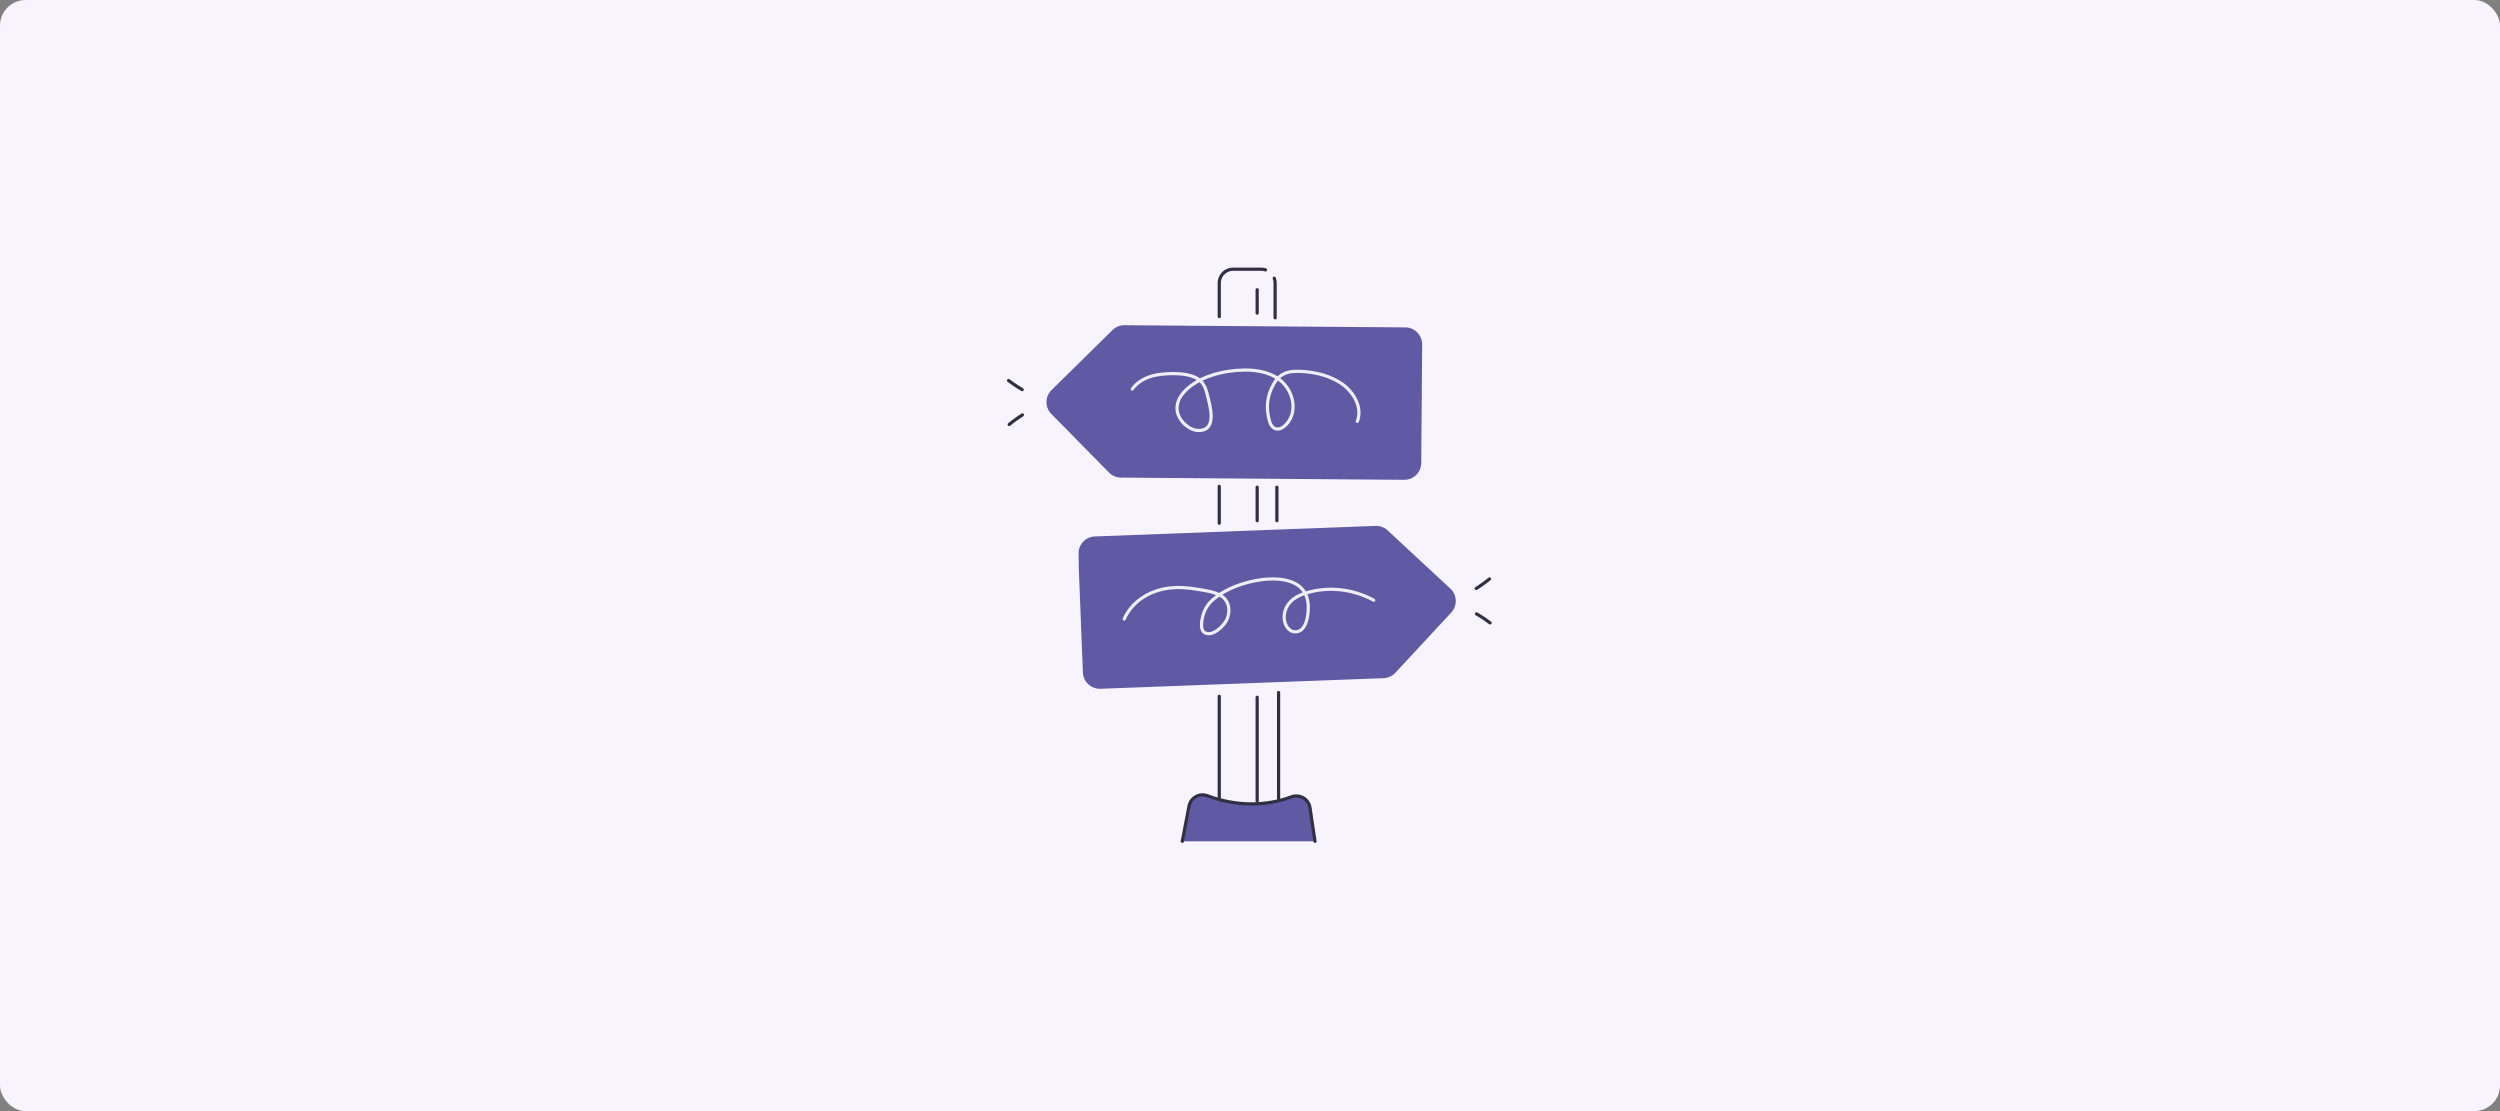
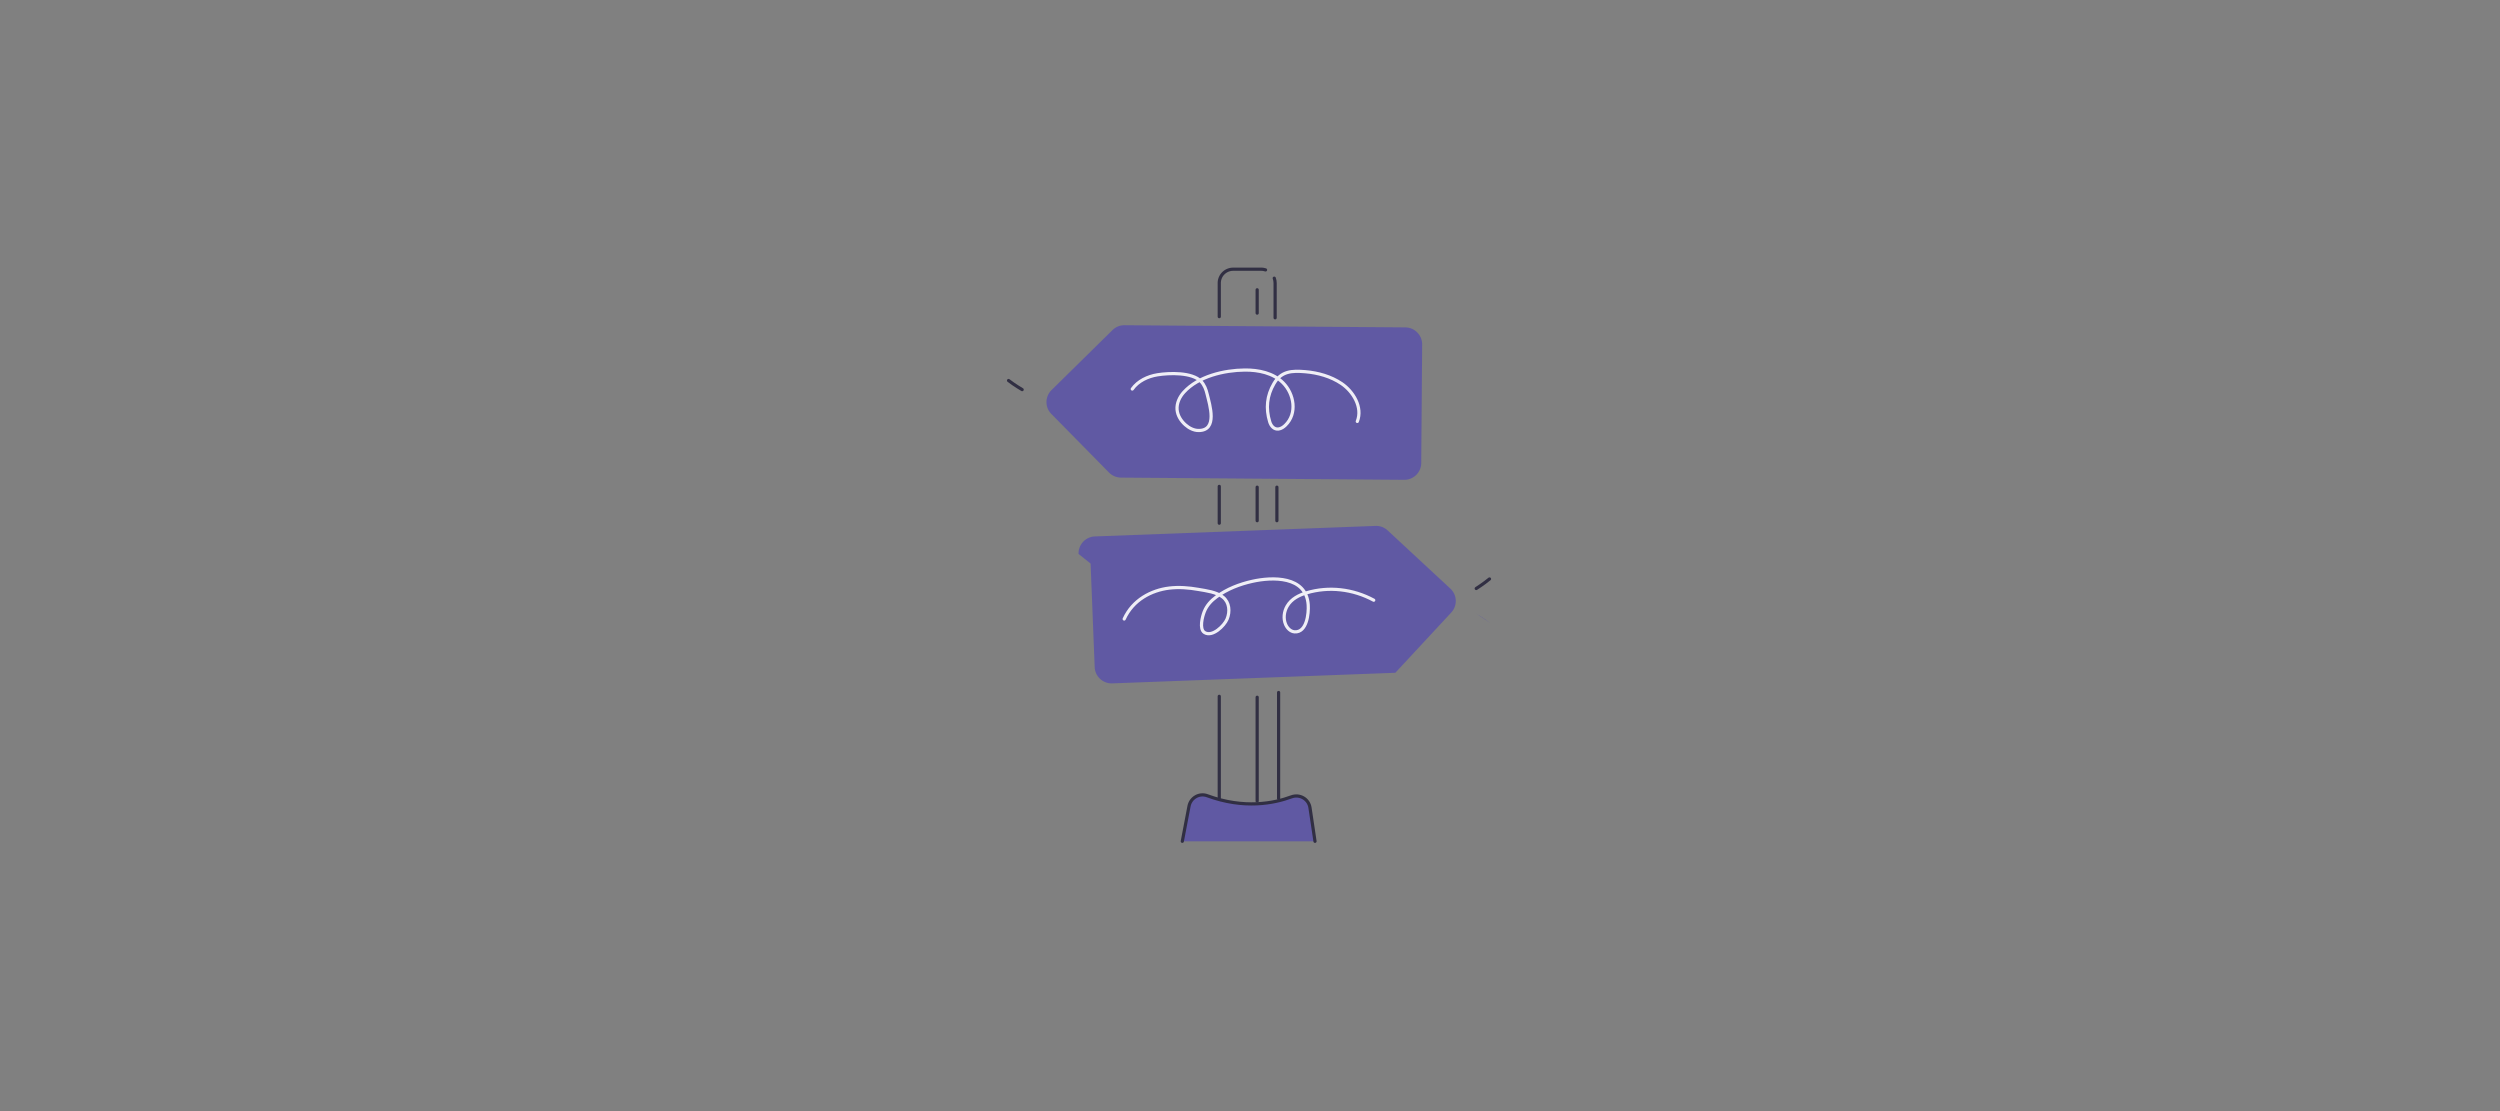
<svg xmlns="http://www.w3.org/2000/svg" width="1170" height="520" fill="none">
  <rect width="100%" height="100%" fill="#808080" stroke="none" />
-   <rect width="1170" height="520" fill="#F7F4FF" rx="12" />
-   <path fill="#6059A3" d="M504.77 259.261c-.157-4.358 3.244-8.032 7.602-8.208l131.384-4.925a7.885 7.885 0 0 1 5.668 2.111l29.352 27.242c3.205 2.97 3.381 7.973.411 11.178l-26.168 28.2a7.87 7.87 0 0 1-5.511 2.521l-132.498 4.964c-4.358.156-8.032-3.244-8.208-7.602l-1.915-48.466" />
+   <path fill="#6059A3" d="M504.77 259.261c-.157-4.358 3.244-8.032 7.602-8.208l131.384-4.925a7.885 7.885 0 0 1 5.668 2.111l29.352 27.242c3.205 2.97 3.381 7.973.411 11.178l-26.168 28.2l-132.498 4.964c-4.358.156-8.032-3.244-8.208-7.602l-1.915-48.466" />
  <path stroke="#312F43" stroke-linecap="round" stroke-miterlimit="10" stroke-width="1.5" d="M598.385 324.083v49.599m-.802-145.69v15.693m-26.97 1.173v-17.237m0 146.06V325.88" />
  <path fill="#6059A3" d="m615.422 393.732-2.346-15.712c-.605-4.104-4.827-6.527-8.716-5.081-8.071 2.99-22.141 5.843-39.397-.547-3.713-1.368-7.759.996-8.501 4.885-1.368 7.114-3.147 16.455-3.147 16.455" />
  <path stroke="#312F43" stroke-linecap="round" stroke-miterlimit="10" stroke-width="1.5" d="m615.422 393.732-2.346-15.712c-.605-4.104-4.827-6.527-8.716-5.081-8.071 2.99-22.141 5.843-39.397-.547-3.713-1.368-7.759.996-8.501 4.885-1.368 7.114-3.147 16.455-3.147 16.455" />
  <path fill="#6059A3" d="M526.116 289.688c4.085-8.97 12.742-13.445 21.067-14.462 4.553-.547 9.185-.176 13.699.626 3.674.645 8.384 1.192 11.433 3.596 3.107 2.462 3.42 6.781 1.954 10.298-1.29 3.088-6.879 8.599-10.573 6.274-2.579-1.622-.957-7.602-.097-9.752 1.172-2.99 3.361-5.238 5.687-6.957 4.963-3.674 10.846-5.922 16.787-7.251 9.302-2.091 25.249-2.618 26.167 11.022.274 4.026-.664 12.996-6.351 12.625-1.896-.117-3.479-1.7-4.241-3.518-1.153-2.716-.743-5.999.743-8.52 1.993-3.42 5.589-5.199 9.165-6.254 10.299-3.049 21.556-1.798 31.346 3.479" />
  <path stroke="#EFEEF6" stroke-linecap="round" stroke-miterlimit="10" stroke-width="1.5" d="M526.116 289.688c4.085-8.97 12.742-13.445 21.067-14.462 4.553-.547 9.185-.176 13.699.626 3.674.645 8.384 1.192 11.433 3.596 3.107 2.462 3.42 6.781 1.954 10.298-1.29 3.088-6.879 8.599-10.573 6.274-2.579-1.622-.957-7.602-.097-9.752 1.172-2.99 3.361-5.238 5.687-6.957 4.963-3.674 10.846-5.922 16.787-7.251 9.302-2.091 25.249-2.618 26.167 11.022.274 4.026-.664 12.996-6.351 12.625-1.896-.117-3.479-1.7-4.241-3.518-1.153-2.716-.743-5.999.743-8.52 1.993-3.42 5.589-5.199 9.165-6.254 10.299-3.049 21.556-1.798 31.346 3.479" />
  <path fill="#6059A3" d="m657.715 153.223-131.463-1.017a7.91 7.91 0 0 0-5.608 2.267l-28.533 28.083c-3.107 3.068-3.146 8.071-.078 11.178l26.988 27.418a7.954 7.954 0 0 0 5.57 2.365l132.577 1.036c4.377.039 7.934-3.479 7.973-7.856l.43-55.501c.019-4.358-3.498-7.934-7.856-7.973z" />
  <path fill="#6059A3" d="M635.217 197.232c2.638-6.625-1.915-14.031-7.348-17.705-5.003-3.381-11.022-5.062-17.002-5.57-6.273-.527-11.237-.312-14.657 5.57-3.322 5.687-3.889 11.569-1.993 17.842.567 1.896 1.993 3.713 4.182 3.401 1.231-.176 2.325-.938 3.205-1.798 5.628-5.492 4.045-14.618-1.153-19.836-4.554-4.573-11.433-6.019-17.901-5.96-9.635.078-21.731 2.911-28.493 10.338-2.033 2.227-3.44 5.217-3.186 8.227.235 2.736 1.818 5.237 3.87 7.055 1.72 1.524 3.889 2.677 6.195 2.677 9.107.039 5.218-12.019 4.006-17.021-.508-2.17-1.309-4.339-2.853-5.941-4.163-4.397-14.97-3.987-20.383-3.108-4.573.743-9.107 2.893-11.804 6.664" />
  <path stroke="#EFEEF6" stroke-linecap="round" stroke-miterlimit="10" stroke-width="1.5" d="M635.217 197.232c2.638-6.625-1.915-14.031-7.348-17.705-5.003-3.381-11.022-5.062-17.002-5.57-6.273-.527-11.237-.312-14.657 5.57-3.322 5.687-3.889 11.569-1.993 17.842.567 1.896 1.993 3.713 4.182 3.401 1.231-.176 2.325-.938 3.205-1.798 5.628-5.492 4.045-14.618-1.153-19.836-4.554-4.573-11.433-6.019-17.901-5.96-9.635.078-21.731 2.911-28.493 10.338-2.033 2.227-3.44 5.217-3.186 8.227.235 2.736 1.818 5.237 3.87 7.055 1.72 1.524 3.889 2.677 6.195 2.677 9.107.039 5.218-12.019 4.006-17.021-.508-2.17-1.309-4.339-2.853-5.941-4.163-4.397-14.97-3.987-20.383-3.108-4.573.743-9.107 2.893-11.804 6.664" />
  <path stroke="#312F43" stroke-linecap="round" stroke-miterlimit="10" stroke-width="1.5" d="M592.266 126.313c-.859-.215-1.094-.313-1.973-.313h-13.192a6.484 6.484 0 0 0-6.488 6.488v15.693" />
-   <path fill="#6059A3" d="M596.758 148.728v-16.24c0-.801-.157-1.583-.411-2.306" />
  <path stroke="#312F43" stroke-linecap="round" stroke-miterlimit="10" stroke-width="1.5" d="M596.758 148.728v-16.24c0-.801-.157-1.583-.411-2.306" />
  <path fill="#6059A3" d="M690.99 287.265s3.44 1.993 6.371 4.26z" />
-   <path stroke="#312F43" stroke-linecap="round" stroke-linejoin="round" stroke-miterlimit="10" stroke-width="1.5" d="M690.99 287.265s3.44 1.993 6.371 4.26" />
  <path fill="#6059A3" d="M690.876 275.422s3.361-2.111 6.214-4.475z" />
  <path stroke="#312F43" stroke-linecap="round" stroke-linejoin="round" stroke-miterlimit="10" stroke-width="1.5" d="M690.876 275.422s3.361-2.111 6.214-4.475" />
  <path fill="#6059A3" d="M478.371 182.341s-3.44-1.993-6.371-4.26z" />
  <path stroke="#312F43" stroke-linecap="round" stroke-linejoin="round" stroke-miterlimit="10" stroke-width="1.5" d="M478.371 182.341s-3.44-1.993-6.371-4.26" />
-   <path fill="#6059A3" d="M478.489 194.185s-3.361 2.11-6.214 4.475z" />
-   <path stroke="#312F43" stroke-linecap="round" stroke-linejoin="round" stroke-miterlimit="10" stroke-width="1.5" d="M478.489 194.185s-3.361 2.11-6.214 4.475" />
  <path stroke="#312F43" stroke-linecap="round" stroke-miterlimit="10" stroke-width="1.5" d="M588.354 374.894v-48.583m0-82.626v-15.693m0-81.453v-10.924" />
</svg>